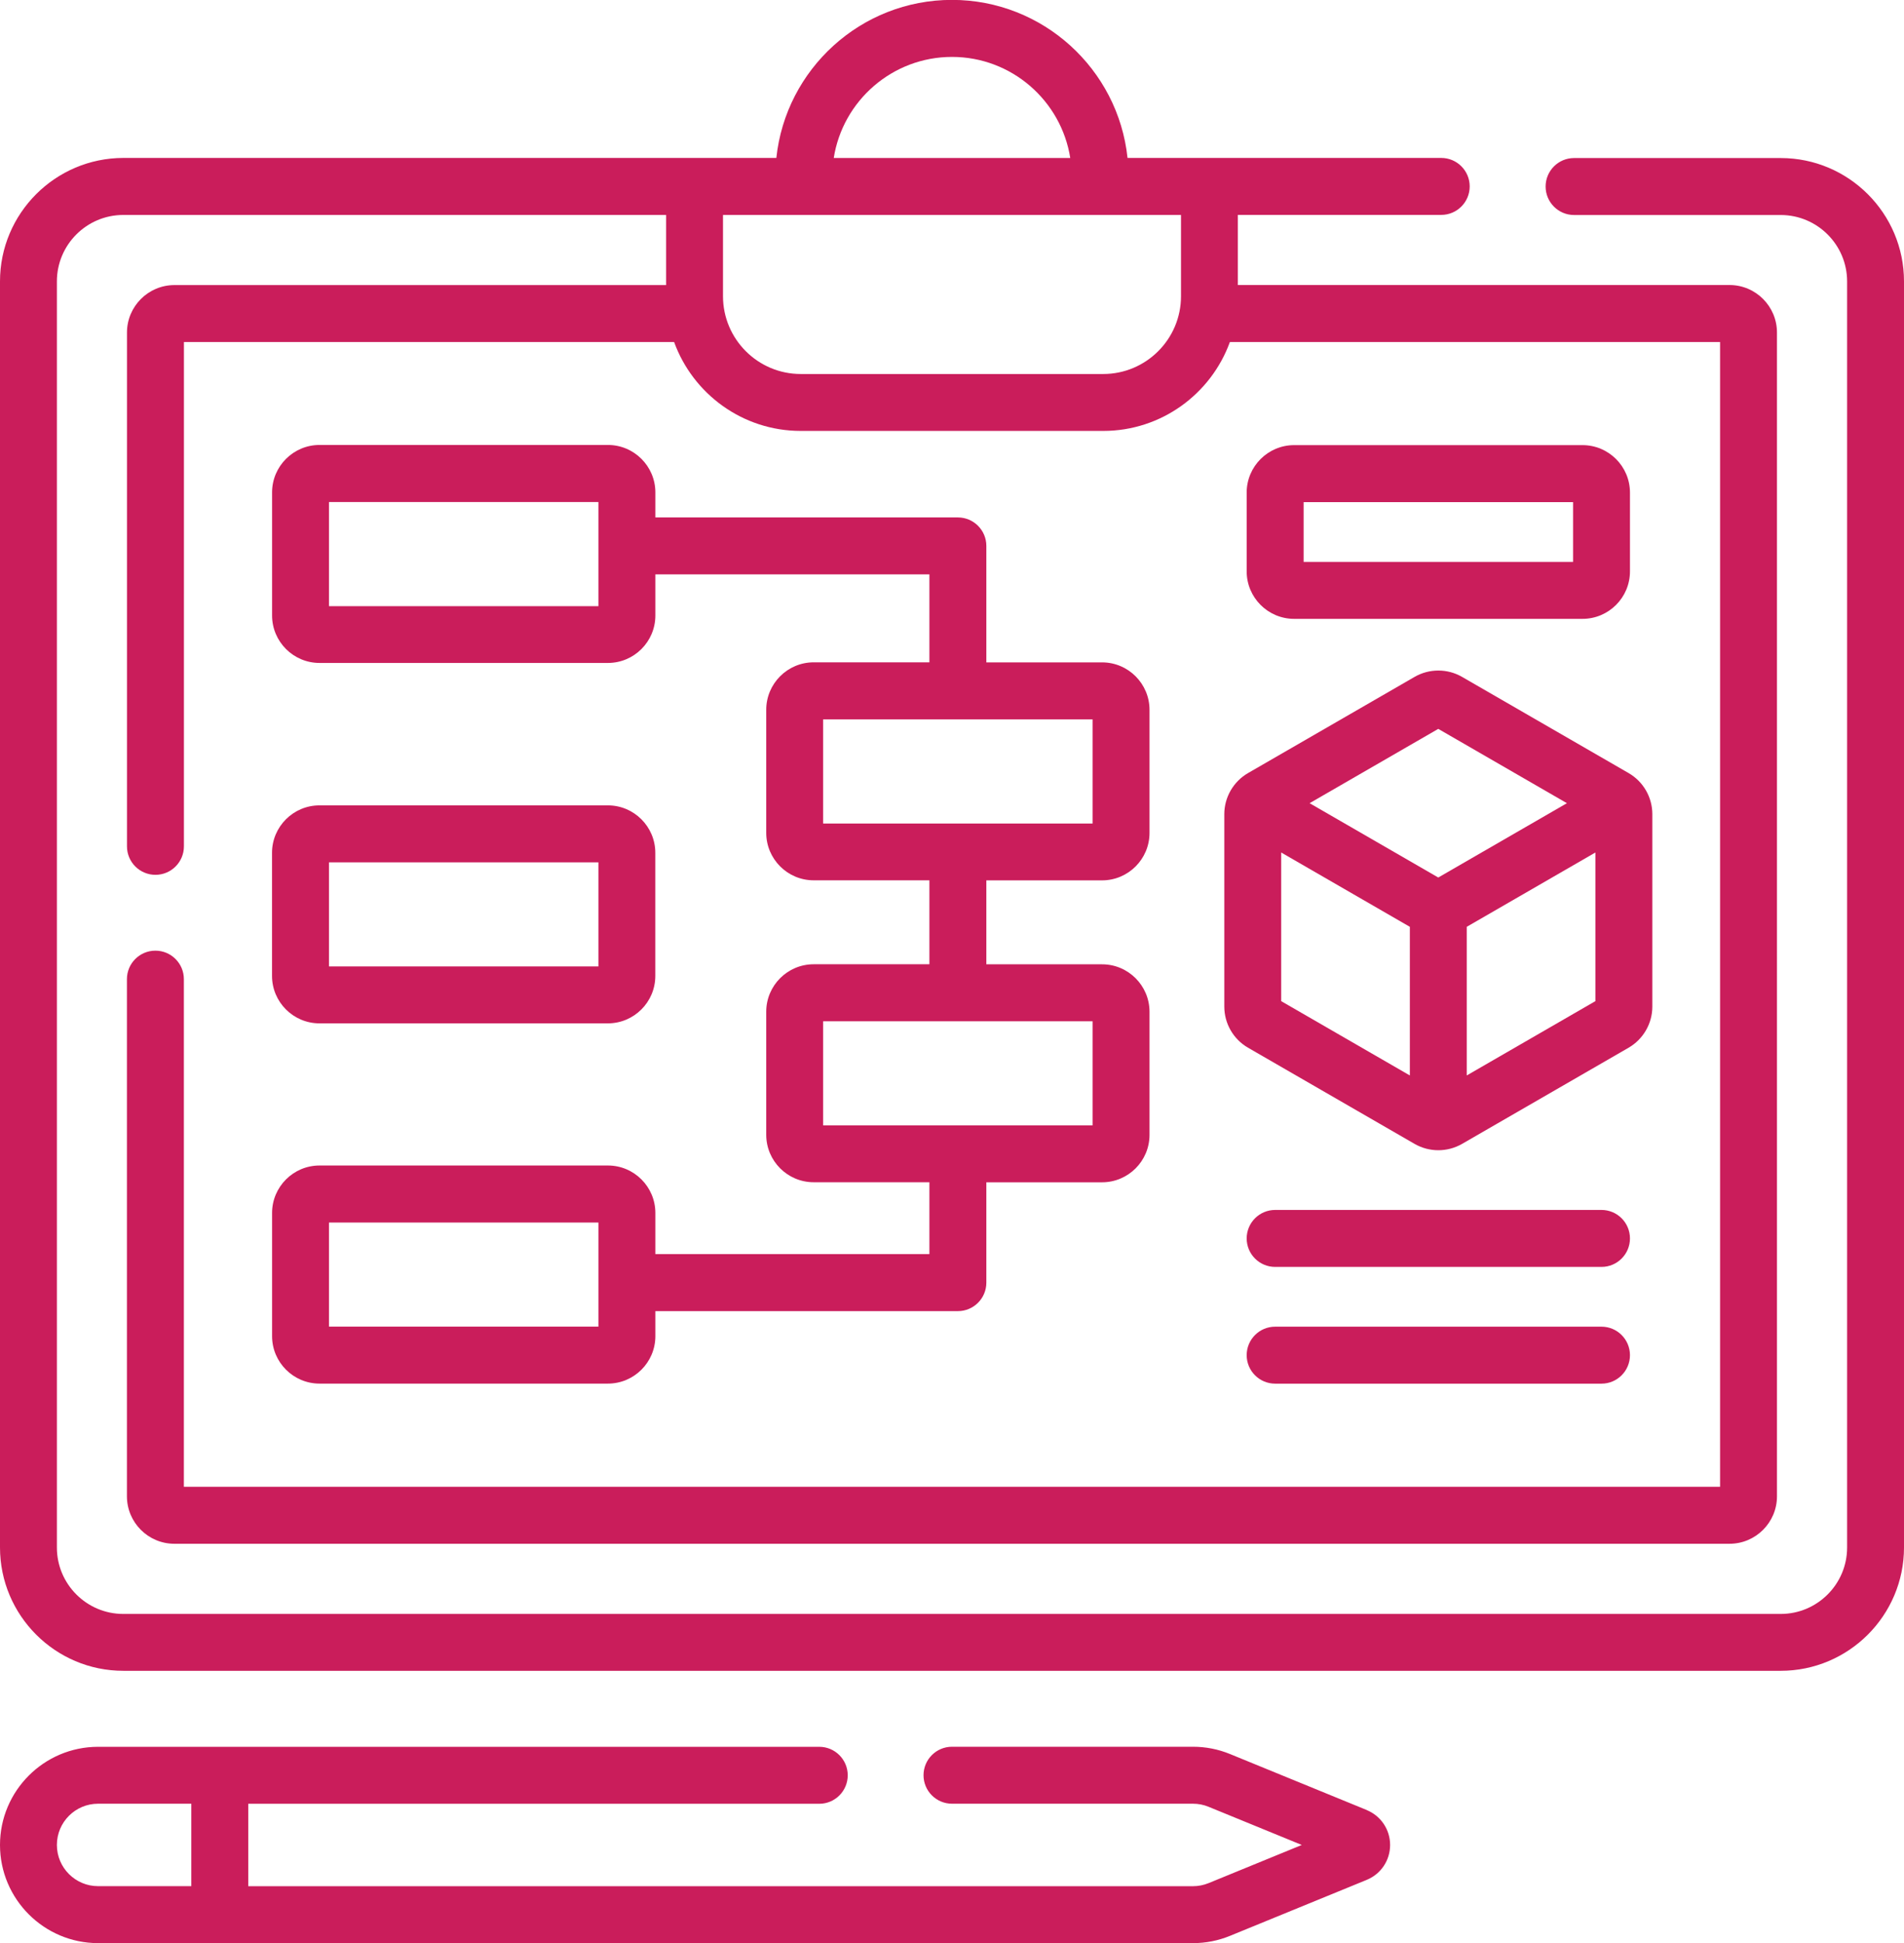
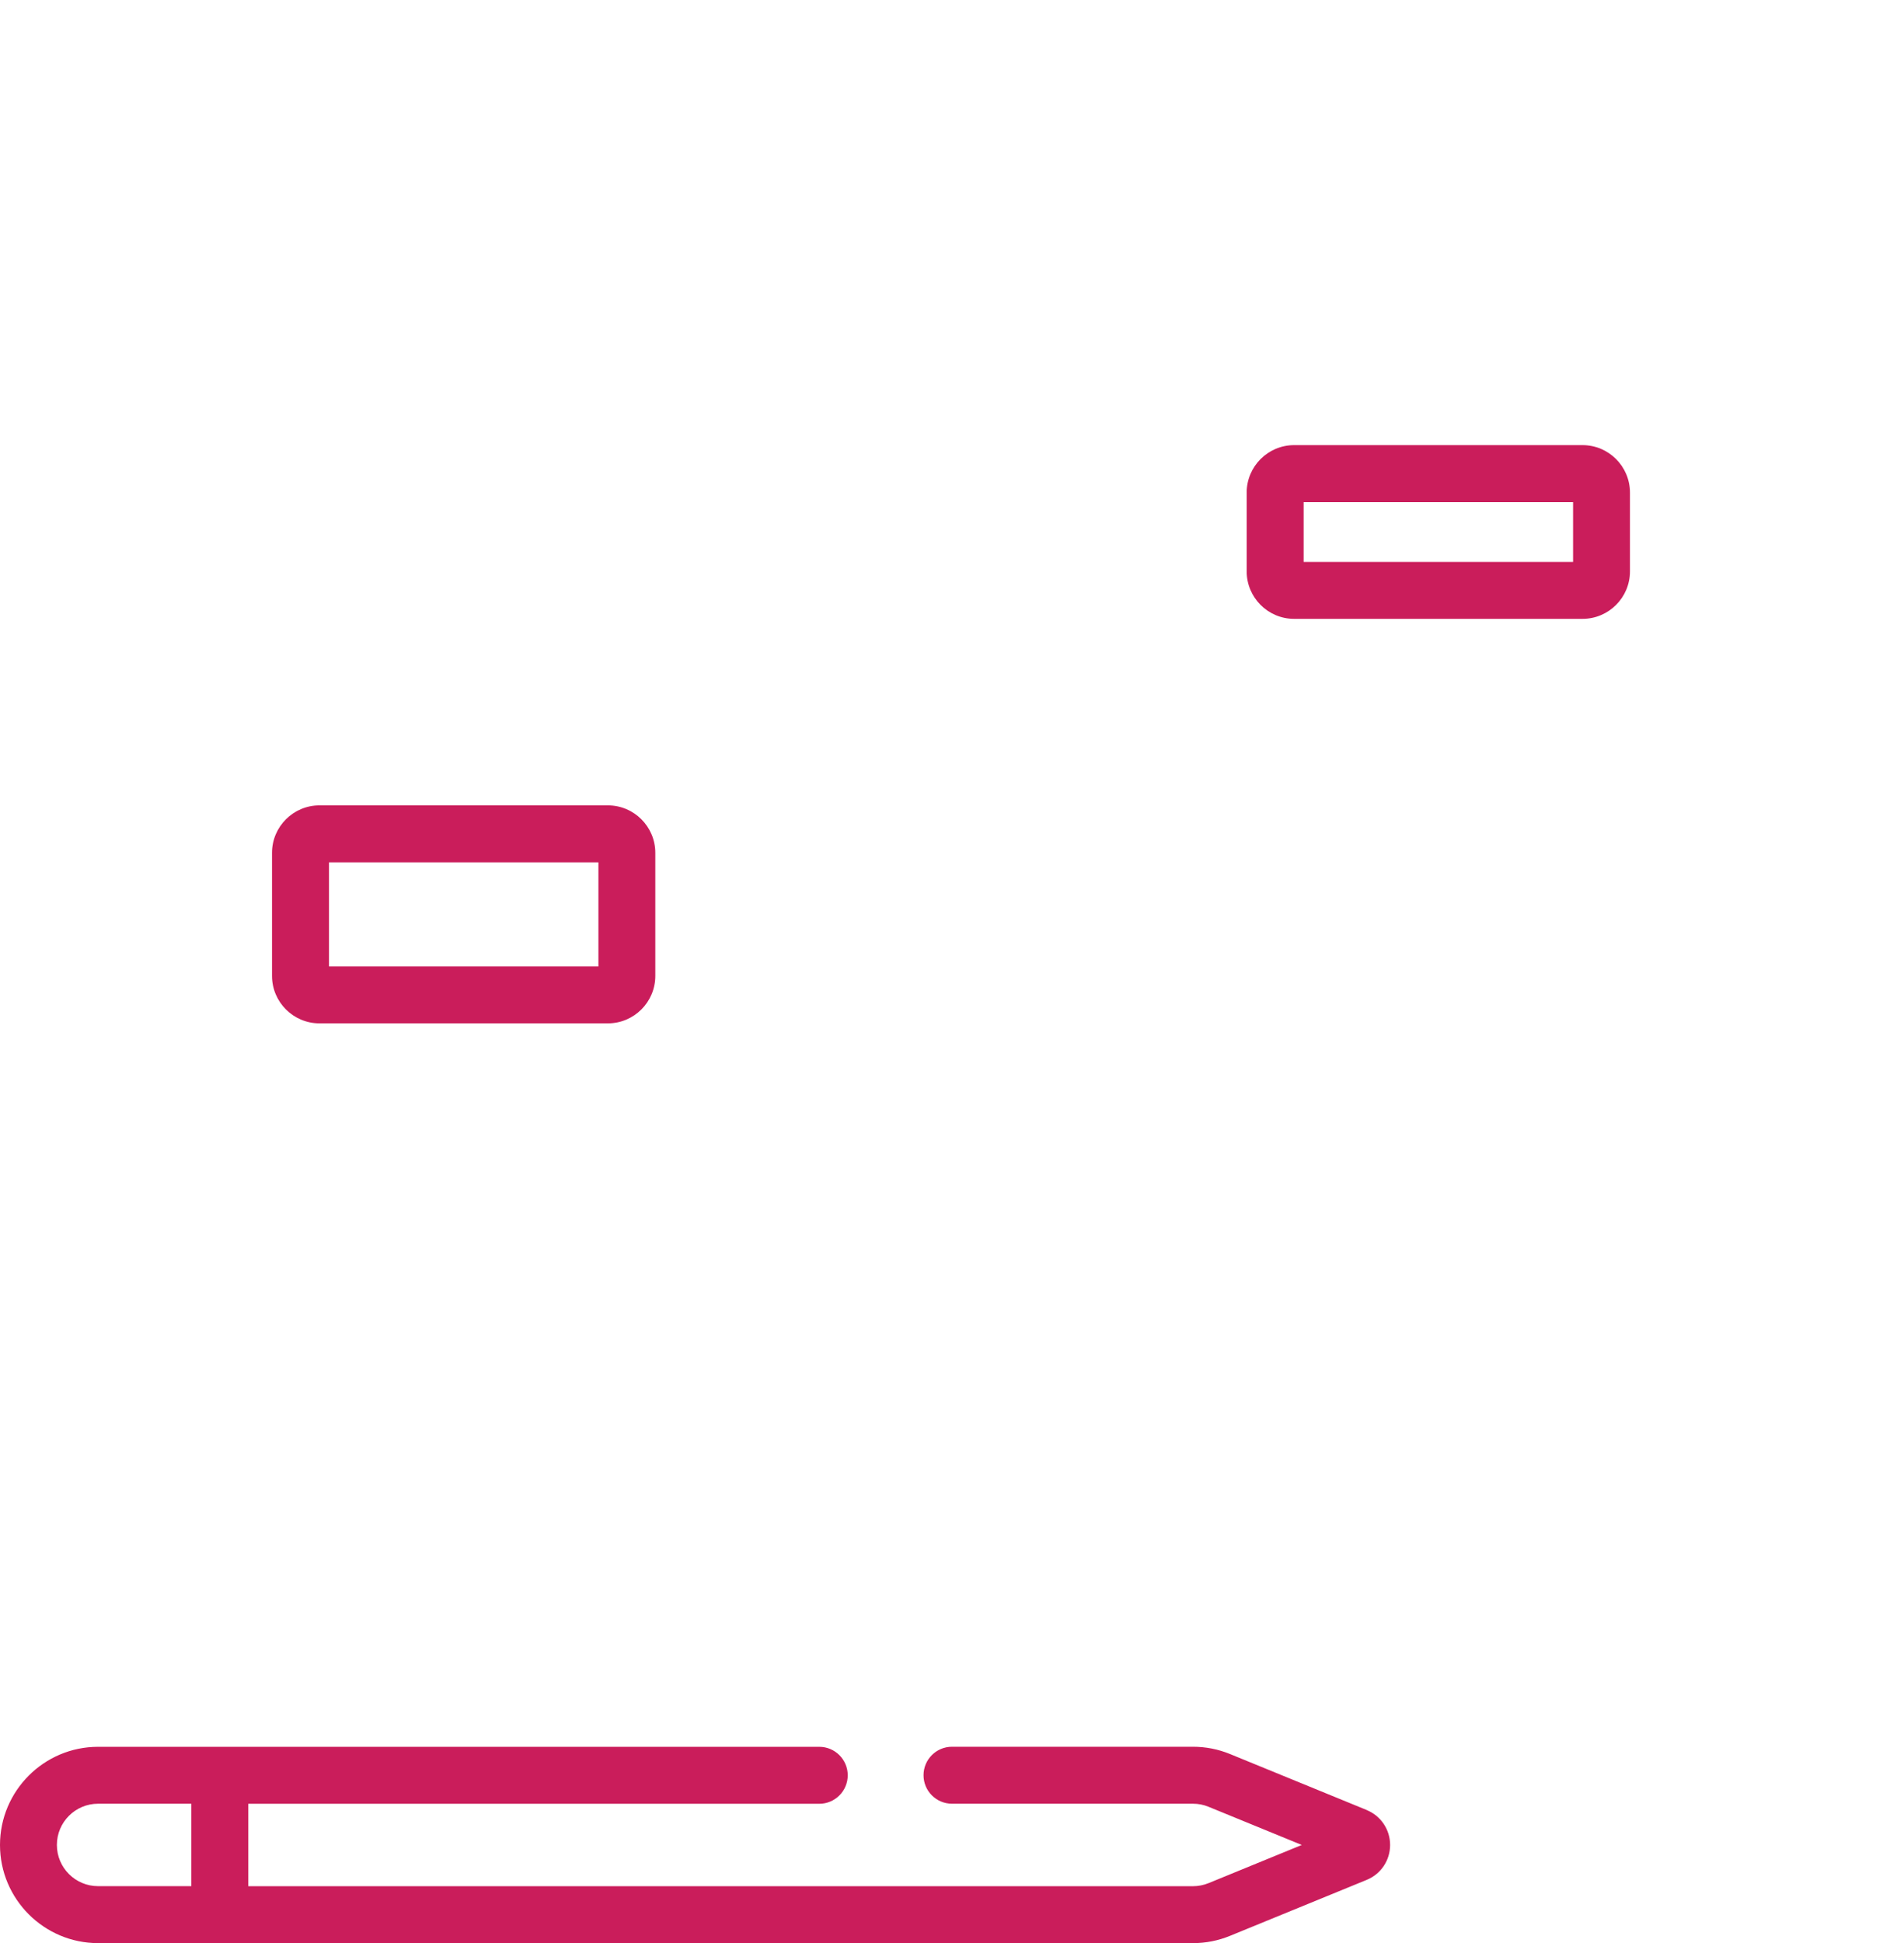
<svg xmlns="http://www.w3.org/2000/svg" id="Layer_2" data-name="Layer 2" viewBox="0 0 340.38 347.2">
  <defs>
    <style>
      .cls-1 {
        fill: #ca1d5b;
      }
    </style>
  </defs>
  <g id="Layer_1-2" data-name="Layer 1">
    <g>
-       <path class="cls-1" d="m318.34,28.24h-36.94c-2.81,0-5.09,2.28-5.09,5.09s2.28,5.09,5.09,5.09h36.94c6.54,0,11.87,5.32,11.87,11.87v226.23c0,6.54-5.32,11.87-11.87,11.87H22.04c-6.54,0-11.87-5.32-11.87-11.87V50.28c0-6.54,5.32-11.87,11.87-11.87h97.04v12.53H31.18c-4.67,0-8.48,3.8-8.48,8.48v91.81c0,2.81,2.28,5.09,5.09,5.09s5.09-2.28,5.09-5.09V61.11h87.63c3.36,9.26,12.24,15.89,22.64,15.89h54.08c10.4,0,19.28-6.63,22.64-15.89h87.63v204.56H32.87v-90.71c0-2.81-2.28-5.09-5.09-5.09s-5.09,2.28-5.09,5.09v92.41c0,4.67,3.8,8.48,8.48,8.48h278.02c4.67,0,8.48-3.8,8.48-8.48V59.41c0-4.67-3.8-8.48-8.48-8.48h-87.9v-12.53h36.36c2.81,0,5.09-2.28,5.09-5.09s-2.28-5.09-5.09-5.09h-56.08c-1.67-15.85-15.11-28.24-31.39-28.24s-29.72,12.39-31.39,28.24H22.04C9.89,28.24,0,38.12,0,50.28v226.23c0,12.15,9.89,22.04,22.04,22.04h296.3c12.15,0,22.04-9.89,22.04-22.04V50.28c0-12.15-9.89-22.04-22.04-22.04h0ZM170.19,10.17c10.67,0,19.53,7.84,21.14,18.06h-42.28c1.61-10.22,10.47-18.06,21.14-18.06h0Zm40.94,28.24v14.52c0,7.67-6.24,13.9-13.9,13.9h-54.08c-7.67,0-13.9-6.24-13.9-13.9v-14.52h81.89Z" />
-       <path class="cls-1" d="m286.3,216.2h-58.34c-2.81,0-5.09,2.28-5.09,5.09s2.28,5.09,5.09,5.09h58.34c2.81,0,5.09-2.28,5.09-5.09s-2.28-5.09-5.09-5.09Z" />
-       <path class="cls-1" d="m286.3,237.06h-58.34c-2.81,0-5.09,2.28-5.09,5.09s2.28,5.09,5.09,5.09h58.34c2.81,0,5.09-2.28,5.09-5.09s-2.28-5.09-5.09-5.09Z" />
      <path class="cls-1" d="m57.11,182.86h51.56c4.67,0,8.48-3.8,8.48-8.48v-21.99c0-4.67-3.8-8.48-8.48-8.48h-51.56c-4.67,0-8.48,3.8-8.48,8.48v21.99c0,4.67,3.8,8.48,8.48,8.48Zm1.7-28.77h48.17v18.6h-48.17v-18.6Z" />
-       <path class="cls-1" d="m48.64,238.75c0,4.67,3.8,8.48,8.48,8.48h51.56c4.67,0,8.48-3.8,8.48-8.48v-4.47h54.08c2.81,0,5.09-2.28,5.09-5.09v-17.93h20.69c4.67,0,8.48-3.8,8.48-8.48v-21.99c0-4.67-3.8-8.48-8.48-8.48h-20.69v-15h20.69c4.67,0,8.48-3.8,8.48-8.48v-21.99c0-4.67-3.8-8.48-8.48-8.48h-20.69v-20.81c0-2.81-2.28-5.09-5.09-5.09h-54.08v-4.47c0-4.67-3.8-8.48-8.48-8.48h-51.56c-4.67,0-8.48,3.8-8.48,8.48v21.99c0,4.67,3.8,8.48,8.48,8.48h51.56c4.67,0,8.48-3.8,8.48-8.48v-7.35h48.99v15.72h-20.69c-4.67,0-8.48,3.8-8.48,8.48v21.99c0,4.67,3.8,8.48,8.48,8.48h20.69v15h-20.69c-4.67,0-8.48,3.8-8.48,8.48v21.99c0,4.67,3.8,8.48,8.48,8.48h20.69v12.84h-48.99v-7.35c0-4.67-3.8-8.48-8.48-8.48h-51.56c-4.67,0-8.48,3.8-8.48,8.48v21.99Zm58.34-130.44h-48.17v-18.6h48.17v18.6Zm40.17,20.24h48.17v18.6h-48.17v-18.6Zm0,53.94h48.17v18.6h-48.17v-18.6Zm-88.34,35.96h48.17v18.6h-48.17v-18.6Z" />
-       <path class="cls-1" d="m218.87,145.48v34.39c0,3.02,1.62,5.83,4.24,7.34l29.78,17.19c1.31.75,2.77,1.13,4.24,1.13s2.93-.38,4.24-1.13l29.78-17.19c2.61-1.51,4.24-4.32,4.24-7.34v-34.39c0-3.02-1.62-5.83-4.24-7.34l-29.78-17.19c-2.61-1.51-5.86-1.51-8.48,0l-29.78,17.19c-2.61,1.51-4.24,4.32-4.24,7.34h0Zm10.17,6.85l23,13.28v26.56l-23-13.28v-26.56Zm33.17,39.84v-26.56l23-13.28v26.56l-23,13.28Zm-5.09-61.93l23,13.28-23,13.28-23-13.28,23-13.28Z" />
      <path class="cls-1" d="m231.35,110.58h51.56c4.67,0,8.48-3.8,8.48-8.48v-14.08c0-4.67-3.8-8.48-8.48-8.48h-51.56c-4.67,0-8.48,3.8-8.48,8.48v14.08c0,4.67,3.8,8.48,8.48,8.48Zm1.7-20.86h48.17v10.69h-48.17v-10.69Z" />
      <path class="cls-1" d="m244.32,323.42l-24.41-9.99c-2.12-.87-4.35-1.31-6.64-1.31h-43.08c-2.81,0-5.09,2.28-5.09,5.09s2.28,5.09,5.09,5.09h43.08c.96,0,1.9.18,2.79.55l16.66,6.82-16.66,6.82c-.89.36-1.83.55-2.79.55H44.38v-14.73h102.08c2.81,0,5.09-2.28,5.09-5.09s-2.28-5.09-5.09-5.09H17.54C7.87,312.13,0,320,0,329.67s7.87,17.54,17.54,17.54h195.73c2.29,0,4.52-.44,6.64-1.31l24.41-9.99c2.55-1.04,4.19-3.49,4.19-6.24,0-2.75-1.65-5.2-4.19-6.24h0Zm-234.15,6.24c0-4.06,3.3-7.36,7.36-7.36h16.67v14.73h-16.67c-4.06,0-7.36-3.3-7.36-7.36Z" />
    </g>
  </g>
</svg>